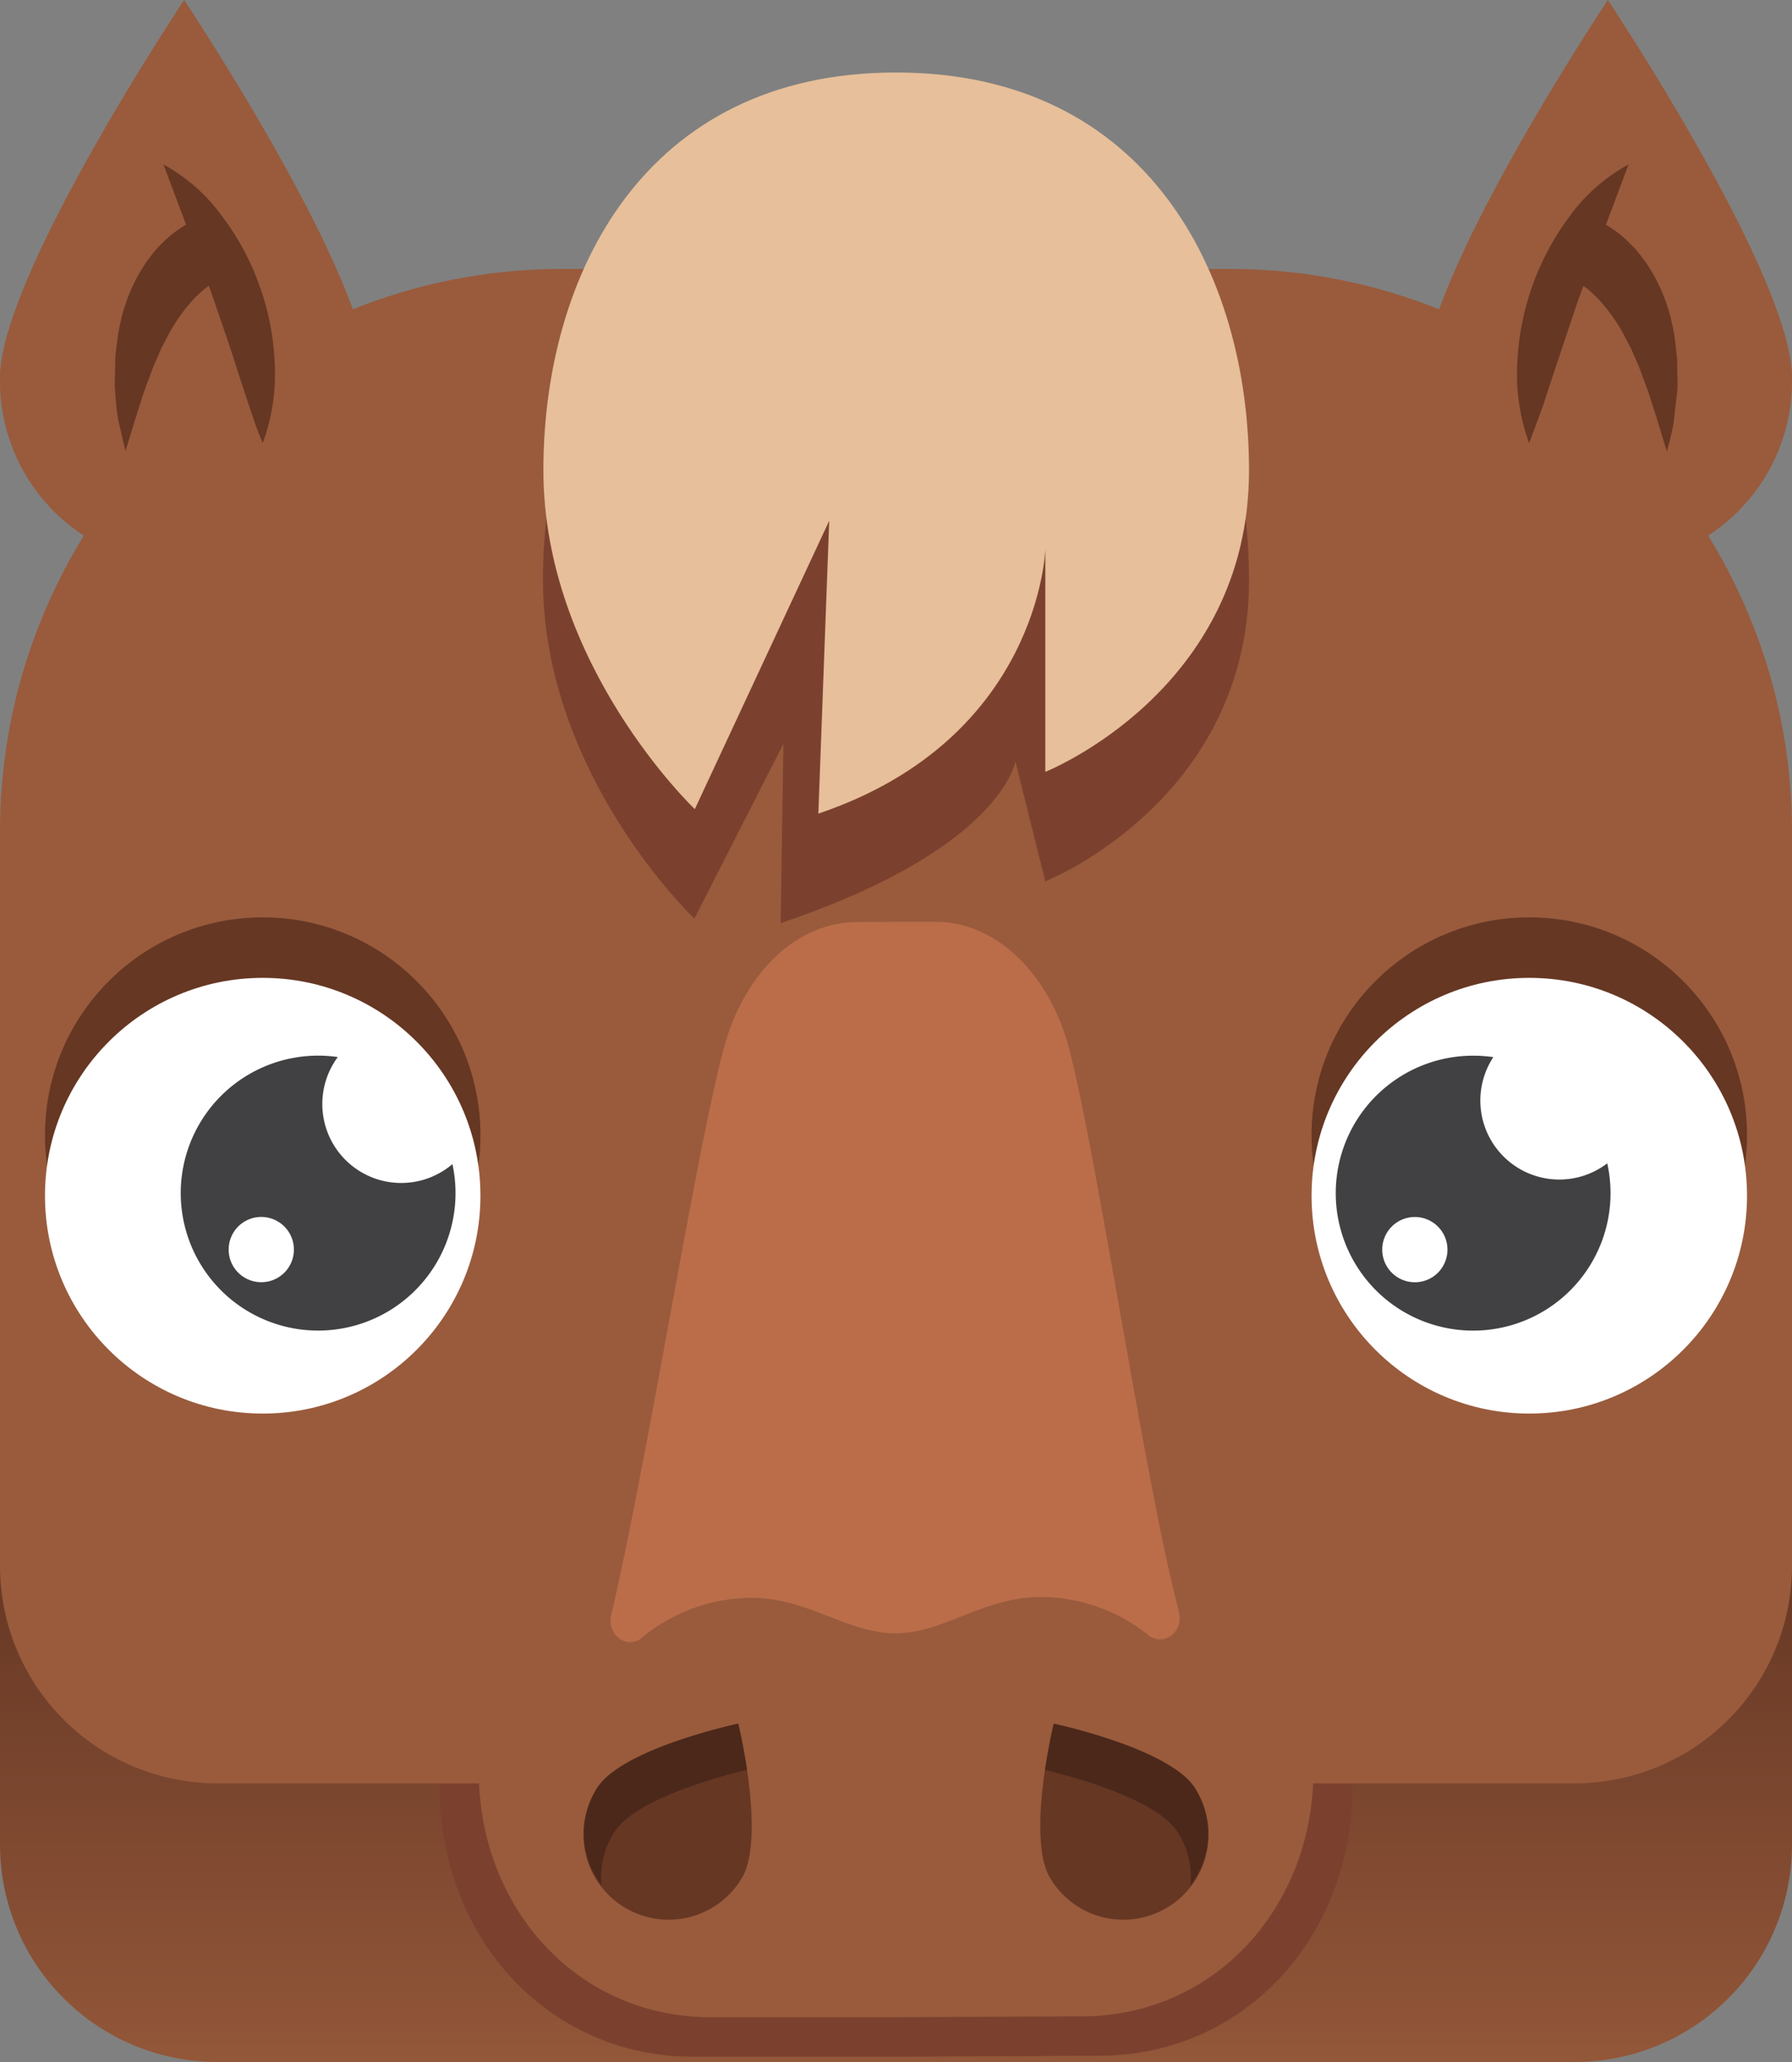
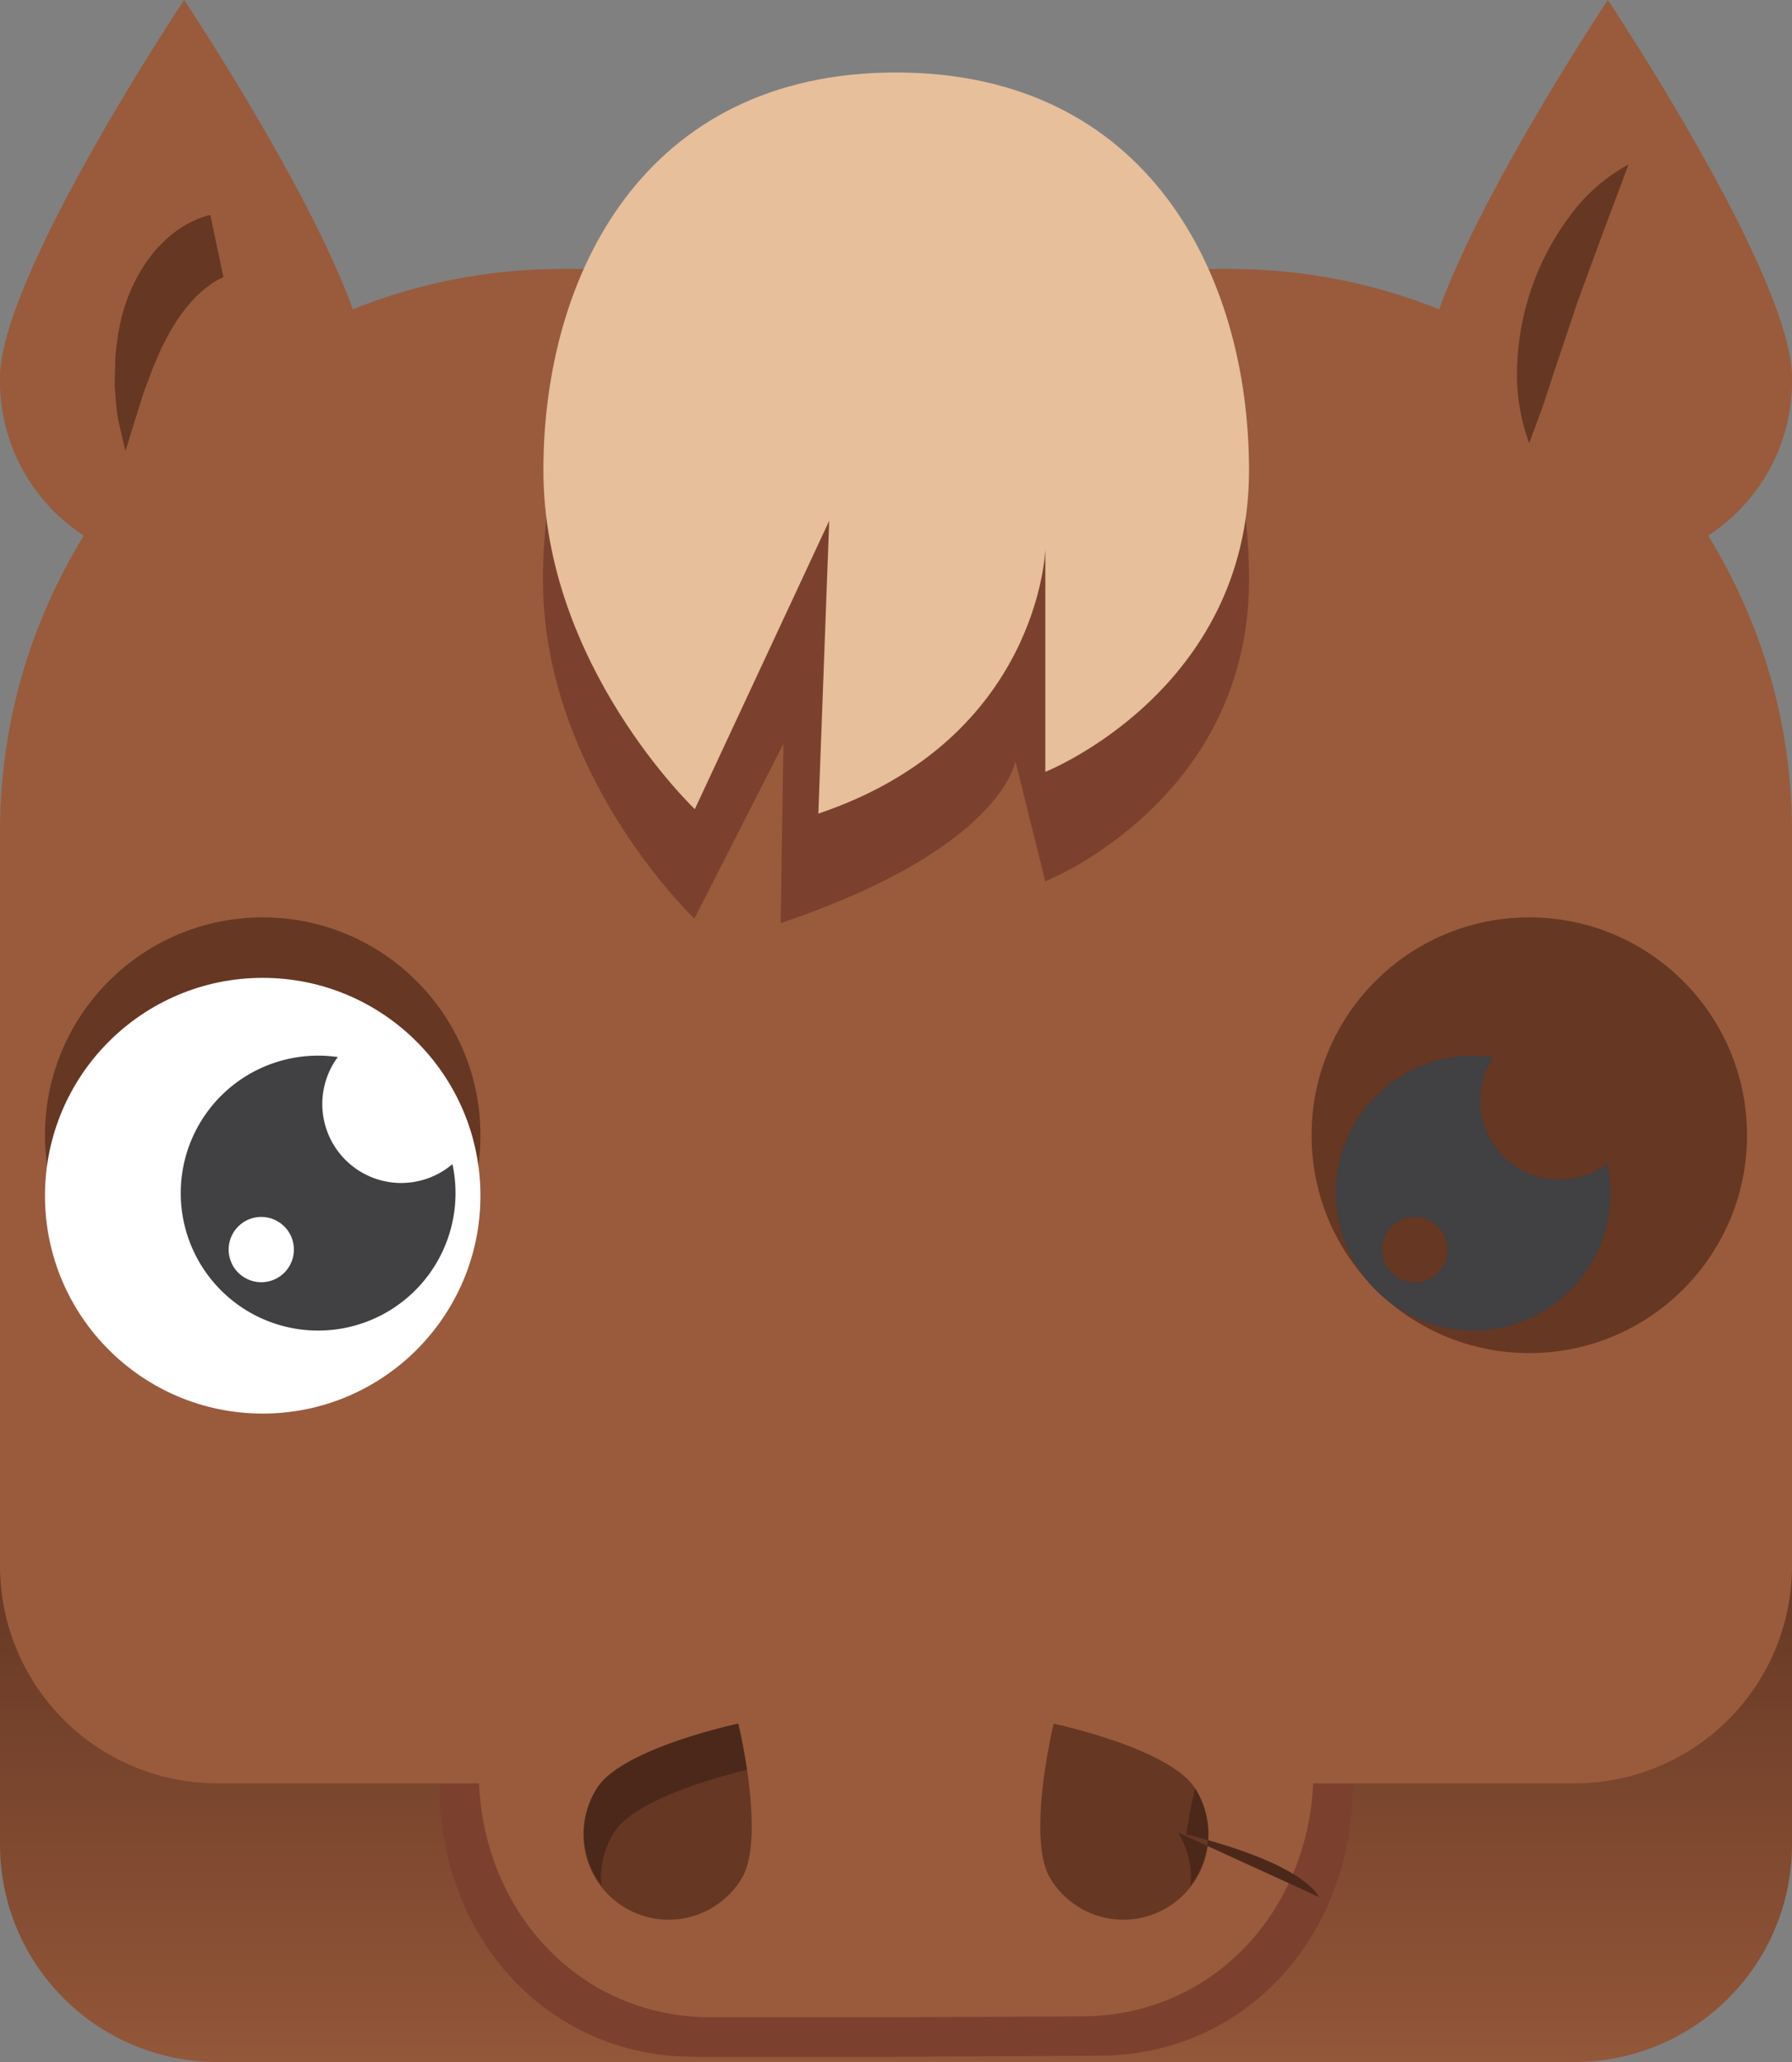
<svg xmlns="http://www.w3.org/2000/svg" viewBox="0 0 300 345">
  <rect x="0" y="0" width="300" height="345" fill="#808080" stroke="none" />
  <defs>
    <linearGradient id="A" x1="150" y1="356.11" x2="150" y2="161.16" gradientUnits="userSpaceOnUse">
      <stop offset="0" stop-color="#995b3c" />
      <stop offset=".69" stop-color="#51291b" />
    </linearGradient>
  </defs>
  <path d="M263.62,345H36.38A36.38,36.38,0,0,1,0,308.62V259.14H300v49.48A36.38,36.38,0,0,1,263.62,345Z" fill="url(#A)" />
  <path d="M73.62 299.22c0 24.52 17.7 44.9 42.5 44.9h34l33.82-.17c24.8 0 42.5-20.37 42.5-44.9v-1.15H73.66l-.04 1.3z" fill="#7b412e" />
  <path d="M205.94,45H94.06A94.06,94.06,0,0,0,0,139.06V262a36.38,36.38,0,0,0,36.38,36.38H263.62A36.38,36.38,0,0,0,300,262V139.06A94.06,94.06,0,0,0,205.94,45Z" fill="#995b3c" />
  <path d="M209.1 97c0-13.87-3.07-28-9.82-39.6-.34-.6-.7-1.18-1.07-1.76l-.18-.3.07.12-.16-.25.1.13c-.08-.12-.15-.24-.23-.35-9.33-14.45-24.8-24.53-47.8-24.53-22 0-37.1 9.22-46.53 22.66-.43.62-.85 1.24-1.26 1.88-.08.1-.15.23-.23.35l.1-.13c0 .08-.1.16-.16.25l.07-.12c-.06.1-.12.2-.2.3l-1.06 1.76C94 69.05 90.9 83.15 90.9 97c0 27.82 18.4 49.4 23.85 55.16.94 1 1.5 1.54 1.5 1.54l14.9-29.25-.46 30c37.14-12.5 39.3-27.08 39.3-27.08l5 20.1a55.64 55.64 0 0 0 10.24-5.84l.7-.5C195.9 133.9 209.1 120 209.1 97z" fill="#7b412e" />
  <path d="M209.1 78.7c0 36.93-34.1 50.44-34.1 50.44V91.87s-.9 31.74-38 44.26l1.82-49-22.5 48.25s-25.35-24.06-25.35-56.7S107.8 12.13 150 12.13s59.1 33.93 59.1 66.56z" fill="#e7bf9a" />
  <path d="M188.7 185.2a31.76 31.76 0 0 0-29.87-21h-17.76a31.76 31.76 0 0 0-29.71 21c-11.88 32.9-31.2 95-31.2 111.24 0 22.43 16.18 41.07 38.86 41.07h31.06l30.94-.15c22.68 0 38.86-18.64 38.86-41.06 0-7.93-2.92-26.85-9.55-47.86-6.94-21.98-15.54-46.4-21.62-63.24z" fill="#995b3c" />
-   <path d="M125.65 267.33c9.68 0 16.18 5.95 24.26 5.95s14.63-6.08 24.37-6.08a28.89 28.89 0 0 1 18 6.4c2.54 2 5.95-.62 5.07-3.9v-.15c-5.45-20.2-13.85-77.2-18.4-94.2-3.4-12.67-12.33-21.12-22.32-21.12H150l-6.63.05c-10 .06-18.83 8.5-22.2 21.12-4.74 17.7-12.52 67.63-18.85 94.86-.76 3.26 2.63 5.78 5.1 3.78a29 29 0 0 1 18.25-6.7z" fill="#bb6d4a" />
  <path d="M200.06 299.2a14.27 14.27 0 1 1-24.16 15.19c-4.2-6.67.5-26 .5-26s19.46 4.13 23.65 10.8z" fill="#663723" />
-   <path d="M197.2 306.6a14.11 14.11 0 0 1 2.12 8.84 14.26 14.26 0 0 0 .74-16.24c-4.2-6.68-23.65-10.8-23.65-10.8s-.8 3.35-1.46 7.73c4.53 1.1 18.74 4.87 22.25 10.48z" fill="#4c281b" />
+   <path d="M197.2 306.6a14.11 14.11 0 0 1 2.12 8.84 14.26 14.26 0 0 0 .74-16.24s-.8 3.35-1.46 7.73c4.53 1.1 18.74 4.87 22.25 10.48z" fill="#4c281b" />
  <path d="M99.94 299.2a14.27 14.27 0 1 0 24.16 15.19c4.2-6.67-.5-26-.5-26s-19.46 4.13-23.65 10.8z" fill="#663723" />
  <path d="M102.8 306.6c3.5-5.6 17.72-9.4 22.25-10.48-.65-4.38-1.46-7.73-1.46-7.73s-19.46 4.13-23.65 10.8a14.26 14.26 0 0 0 .74 16.24 14.11 14.11 0 0 1 2.12-8.84z" fill="#4c281b" />
  <circle cx="43.98" cy="189.94" r="36.45" fill="#663723" />
  <circle cx="43.98" cy="200.06" r="36.45" fill="#fff" />
  <path d="M75.74 194.77a13.21 13.21 0 0 1-19.19-17.91 23 23 0 1 0 19.19 17.91zm-32 19.76a5.46 5.46 0 1 1 5.46-5.45 5.45 5.45 0 0 1-5.51 5.45z" fill="#414042" />
  <circle cx="256.02" cy="189.94" r="36.45" fill="#663723" />
-   <circle cx="256.02" cy="200.06" r="36.45" fill="#fff" />
  <path d="M269.07 194.64A13.22 13.22 0 0 1 250 176.87a24.25 24.25 0 0 0-3.32-.24 23 23 0 1 0 22.39 18zm-32.2 19.9a5.46 5.46 0 1 1 5.45-5.45 5.45 5.45 0 0 1-5.45 5.45z" fill="#414042" />
  <path d="M61.65 63.2A30.83 30.83 0 1 1 0 63.2C0 46.17 30.83 0 30.83 0s30.82 46.17 30.82 63.2zm238.35 0a30.83 30.83 0 1 1-61.65 0c0-17 30.82-63.2 30.82-63.2S300 46.17 300 63.2z" fill="#995b3c" />
  <g fill="#663723">
-     <path d="M27.37 27.52a29.78 29.78 0 0 1 9.93 8.82A42.93 42.93 0 0 1 43.51 48 42.9 42.9 0 0 1 46 61a33.33 33.33 0 0 1-2 13.09C43 72 42.45 70 41.73 68l-1.94-5.9c-1.2-3.9-2.54-7.64-3.82-11.4s-2.7-7.5-4.14-11.3l-4.46-11.88z" />
    <path d="M37.4 46.33h.06l-.27.13c-.18.07-.42.22-.64.32s-.46.28-.7.4-.47.33-.7.5a15.51 15.51 0 0 0-1.42 1.1c-.42.46-.94.83-1.36 1.33a29 29 0 0 0-4.74 7l-.55 1-.46 1.06-.94 2.15L24 65.84l-.74 2.35-.76 2.4-1.5 4.9-1.17-5.06c-.35-1.7-.43-3.45-.58-5.2a23.4 23.4 0 0 1 0-2.65l.05-2.67c.05-.9.2-1.8.3-2.7l.17-1.35.28-1.36a28.77 28.77 0 0 1 4.42-10.61 29.1 29.1 0 0 1 1.91-2.43l1.13-1.12a11.28 11.28 0 0 1 1.2-1.07 20.22 20.22 0 0 1 2.76-1.87l1.6-.76.9-.33.52-.16.28-.08.44-.1zm235.23-18.8l-4.46 11.88-4.14 11.3-3.82 11.4-1.94 5.9-2.27 6.13A33.33 33.33 0 0 1 254 61a44.31 44.31 0 0 1 8.69-24.7 29.78 29.78 0 0 1 9.94-8.78z" />
-     <path d="M264.8 36l.44.1.28.08.52.16.9.33c.6.23 1.07.5 1.6.76a20.22 20.22 0 0 1 2.76 1.87 11.28 11.28 0 0 1 1.2 1.07l1.13 1.12a29.1 29.1 0 0 1 1.91 2.43A28.77 28.77 0 0 1 280 54.54l.28 1.36.17 1.35.3 2.7c.08.9 0 1.8.05 2.67a23.4 23.4 0 0 1 0 2.65l-.58 5.2c-.28 1.7-.7 3.4-1.17 5.06l-1.5-4.9c-.2-.8-.5-1.6-.76-2.4l-.74-2.35-1.67-4.52-.94-2.15-.46-1.06-.55-1a29 29 0 0 0-4.74-7c-.42-.5-.94-.87-1.36-1.33a15.51 15.51 0 0 0-1.42-1.1l-.7-.5-.7-.4c-.22-.13-.46-.25-.64-.32l-.27-.13h-.08.14z" />
  </g>
</svg>